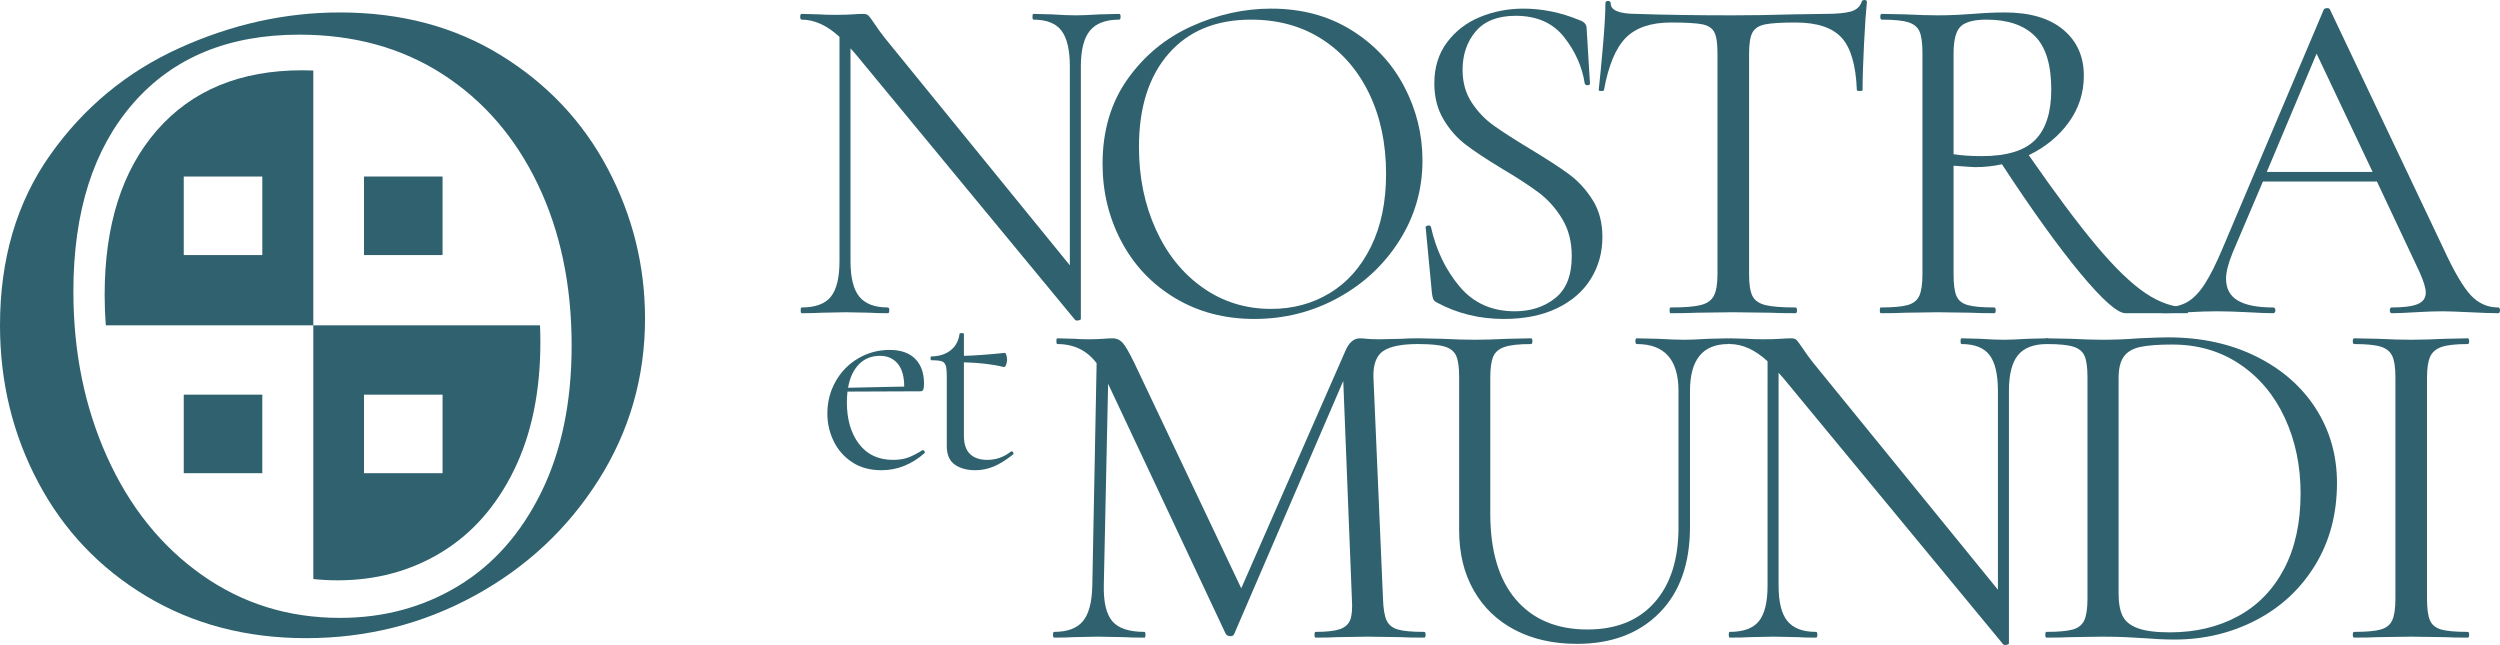
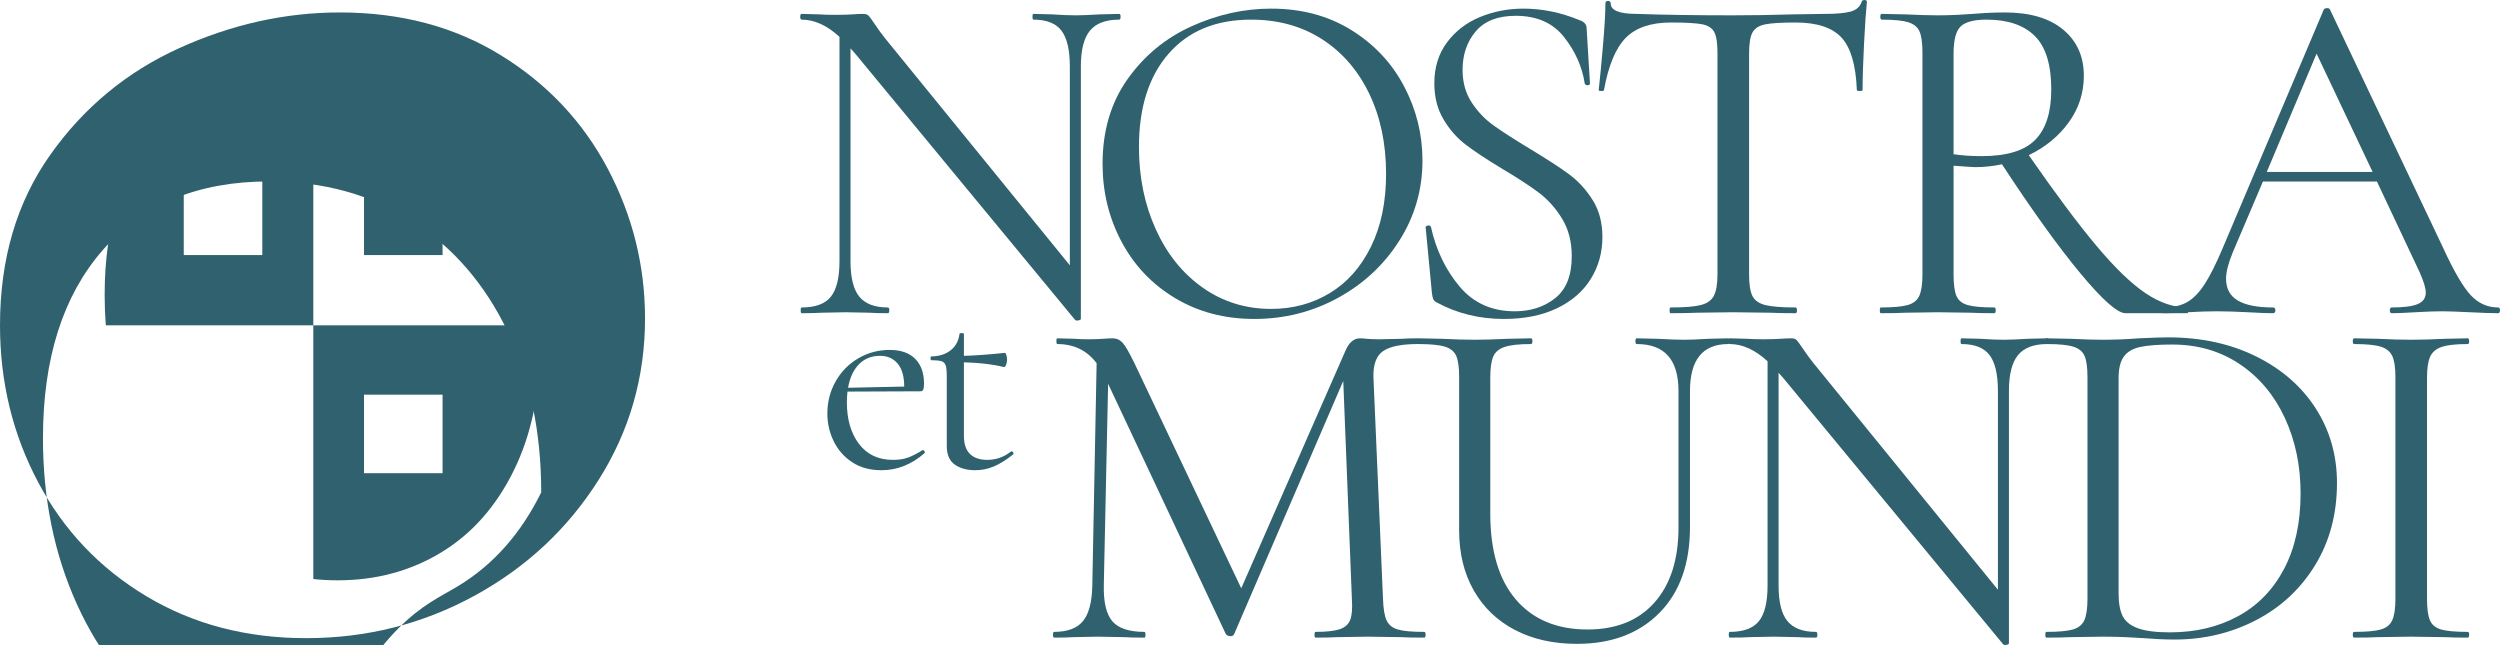
<svg xmlns="http://www.w3.org/2000/svg" version="1.1" id="Capa_1" x="0px" y="0px" width="2521.296px" height="650.461px" viewBox="0 -1.067 2521.296 650.461" enable-background="new 0 -1.067 2521.296 650.461" xml:space="preserve">
  <g>
    <g>
      <g>
        <g>
          <g>
            <path fill="#2F626E" d="M1130.149,15.839c0,1.932-0.481,2.897-1.448,2.897c-13.523,0-23.348,3.706-29.46,11.109       c-6.122,7.411-9.179,19.486-9.179,36.224v254.534c0,0.642-0.807,1.125-2.415,1.449c-1.613,0.317-2.74,0.158-3.382-0.483       L862.091,52.545l-4.344-4.83v214.447c0,16.745,2.972,28.738,8.933,35.982c5.955,7.245,15.532,10.867,28.739,10.867       c0.967,0,1.448,0.966,1.448,2.897c0,1.933-0.481,2.898-1.448,2.898c-8.051,0-14.174-0.158-18.353-0.484l-24.149-0.482       l-24.635,0.482c-4.512,0.325-11.108,0.484-19.801,0.484c-0.651,0-0.967-0.966-0.967-2.898s0.316-2.897,0.967-2.897       c13.839,0,23.666-3.623,29.46-10.867c5.797-7.245,8.695-19.237,8.695-35.982V36.124       c-12.558-11.592-25.281-17.388-38.156-17.388c-0.967,0-1.448-0.966-1.448-2.897c0-1.933,0.481-2.898,1.448-2.898l17.871,0.484       c3.863,0.324,9.174,0.482,15.938,0.482c7.08,0,12.874-0.158,17.386-0.482c4.507-0.317,8.047-0.484,10.627-0.484       c2.575,0,4.424,0.566,5.556,1.691c1.123,1.132,2.972,3.622,5.552,7.485c3.865,5.797,7.731,11.109,11.594,15.939l185.95,228.453       V66.069c0-16.738-2.823-28.813-8.452-36.224c-5.636-7.403-15.056-11.109-28.255-11.109c-0.648,0-0.964-0.966-0.964-2.897       c0-1.933,0.316-2.898,0.964-2.898l18.836,0.484c9.66,0.649,17.546,0.966,23.668,0.966c5.794,0,13.839-0.317,24.149-0.966       l19.801-0.484C1129.668,12.941,1130.149,13.906,1130.149,15.839z" />
            <path fill="#2F626E" d="M1185.126,299.594c-23.35-14.007-41.377-33.002-54.093-56.993       c-12.726-23.983-19.079-50.148-19.079-78.485c0-33.161,8.367-61.581,25.116-85.248c16.737-23.666,38.229-41.454,64.477-53.369       c26.239-11.91,53.046-17.872,80.419-17.872c30.585,0,57.473,7.169,80.657,21.494c23.185,14.33,40.971,33.25,53.372,56.751       c12.391,23.508,18.593,48.464,18.593,74.863c0,29.304-7.726,56.192-23.183,80.659c-15.457,24.474-36.148,43.793-62.064,57.958       c-25.923,14.173-54.018,21.251-84.28,21.251C1235.116,320.603,1208.467,313.6,1185.126,299.594z M1341.133,294.523       c17.546-10.625,31.394-26.24,41.535-46.85c10.143-20.602,15.216-45.077,15.216-73.415c0-30.262-5.639-57.151-16.905-80.659       c-11.278-23.5-27.13-41.853-47.577-55.06c-20.451-13.2-44.358-19.803-71.722-19.803c-35.425,0-63.114,11.433-83.075,34.293       c-19.968,22.866-29.946,54.261-29.946,94.183c0,30.269,5.632,57.883,16.905,82.832c11.268,24.957,27.05,44.601,47.334,58.924       c20.284,14.332,43.301,21.494,69.069,21.494C1303.857,310.462,1323.577,305.148,1341.133,294.523z" />
            <path fill="#2F626E" d="M1484.211,102.293c6.113,9.343,13.601,17.146,22.461,23.425c8.853,6.278,21.008,14.089,36.465,23.424       c17.065,10.31,30.187,18.837,39.365,25.599c9.174,6.761,17.06,15.38,23.664,25.84c6.599,10.466,9.9,22.942,9.9,37.432       c0,15.455-3.863,29.461-11.589,42.02c-7.728,12.557-19.079,22.458-34.05,29.703c-14.975,7.245-32.927,10.867-53.855,10.867       c-24.798,0-47.497-5.637-68.099-16.905c-1.618-0.966-2.658-2.091-3.141-3.381c-0.481-1.283-0.891-3.214-1.208-5.796       l-6.278-65.687c-0.325-1.283,0.401-2.091,2.174-2.415c1.764-0.317,2.813,0.166,3.137,1.449       c5.148,23.184,14.732,43.152,28.739,59.89c14.009,16.747,32.602,25.116,55.784,25.116c16.098,0,29.706-4.423,40.813-13.282       c11.108-8.853,16.664-22.942,16.664-42.261c0-14.49-3.221-27.048-9.66-37.673c-6.446-10.625-14.249-19.395-23.426-26.323       c-9.176-6.921-21.659-15.049-37.431-24.391c-15.454-9.335-27.614-17.388-36.467-24.149       c-8.858-6.762-16.343-15.29-22.456-25.599c-6.122-10.301-9.179-22.376-9.179-36.224c0-16.097,4.264-29.862,12.801-41.296       c8.528-11.425,19.635-19.961,33.323-25.599c13.683-5.629,28.258-8.452,43.712-8.452c18.996,0,37.83,3.864,56.508,11.592       c4.83,1.614,7.245,4.346,7.245,8.211l3.382,55.544c0,1.29-0.807,1.932-2.415,1.932c-1.613,0-2.58-0.641-2.896-1.932       c-2.582-16.738-9.504-32.277-20.77-46.608c-11.275-14.325-27.529-21.494-48.782-21.494c-18.037,0-31.477,5.238-40.328,15.697       c-8.863,10.468-13.282,23.425-13.282,38.881C1475.036,82.008,1478.093,92.958,1484.211,102.293z" />
            <path fill="#2F626E" d="M1639.616,37.09c-10.146,10.308-17.471,27.854-21.98,52.645c0,0.65-0.887,0.967-2.656,0.967       c-1.773,0-2.656-0.317-2.656-0.967c1.283-11.591,2.731-26.722,4.349-45.4c1.604-18.671,2.415-32.677,2.415-42.02       c0-1.607,0.882-2.415,2.656-2.415c1.764,0,2.656,0.808,2.656,2.415c0,7.086,8.693,10.625,26.083,10.625       c27.361,0.966,59.722,1.449,97.079,1.449c18.994,0,39.12-0.317,60.374-0.966l32.842-0.484c11.594,0,20.202-0.799,25.843-2.415       c5.627-1.607,9.25-4.83,10.867-9.66c0.316-1.283,1.283-1.931,2.896-1.931c1.608,0,2.415,0.648,2.415,1.931       c-0.967,9.343-1.934,23.508-2.896,42.503c-0.967,19.002-1.453,34.458-1.453,46.366c0,0.65-0.962,0.967-2.896,0.967       s-2.896-0.317-2.896-0.967c-0.967-25.115-6.122-42.744-15.457-52.887c-9.344-10.142-24.8-15.214-46.37-15.214       c-14.49,0-24.796,0.648-30.908,1.931c-6.122,1.291-10.311,4.03-12.561,8.211c-2.254,4.188-3.377,11.275-3.377,21.252v222.657       c0,9.985,1.123,17.23,3.377,21.734c2.25,4.514,6.599,7.57,13.042,9.177c6.438,1.614,16.579,2.415,30.427,2.415       c0.967,0,1.453,0.966,1.453,2.897c0,1.933-0.486,2.898-1.453,2.898c-10.622,0-19.159-0.158-25.597-0.484l-37.672-0.482       l-36.224,0.482c-6.443,0.325-15.296,0.484-26.564,0.484c-0.651,0-0.967-0.966-0.967-2.898s0.316-2.897,0.967-2.897       c13.839,0,23.984-0.801,30.427-2.415c6.438-1.607,10.867-4.747,13.282-9.418c2.415-4.665,3.622-11.834,3.622-21.494V52.06       c0-9.977-1.132-16.98-3.382-21.01c-2.255-4.022-6.443-6.596-12.556-7.728c-6.122-1.124-16.423-1.69-30.913-1.69       C1664.973,21.635,1649.757,26.789,1639.616,37.09z" />
            <path fill="#2F626E" d="M2206.877,311.91c0,1.933-0.325,2.898-0.967,2.898h-62.303c-8.051,0-23.182-13.358-45.403-40.088       c-22.216-26.722-48.624-63.43-79.207-110.121c-8.698,1.933-17.716,2.898-27.05,2.898c-1.929,0-9.174-0.483-21.734-1.449       v109.638c0,9.985,0.967,17.23,2.901,21.734c1.929,4.514,5.712,7.57,11.348,9.177c5.632,1.614,14.565,2.415,26.805,2.415       c0.967,0,1.448,0.966,1.448,2.897c0,1.933-0.481,2.898-1.448,2.898c-9.985,0-17.872-0.158-23.664-0.484l-33.328-0.482       l-32.842,0.482c-5.797,0.325-14.009,0.484-24.635,0.484c-0.646,0-0.962-0.966-0.962-2.898s0.316-2.897,0.962-2.897       c12.235,0,21.253-0.801,27.05-2.415c5.797-1.607,9.735-4.747,11.834-9.418c2.09-4.665,3.137-11.834,3.137-21.494V52.063       c0-9.66-0.967-16.739-2.896-21.252c-1.934-4.506-5.721-7.645-11.353-9.418c-5.636-1.766-14.57-2.657-26.805-2.657       c-0.967,0-1.448-0.966-1.448-2.897c0-1.933,0.481-2.898,1.448-2.898l23.668,0.484c13.523,0.649,24.466,0.966,32.842,0.966       c7.08,0,13.683-0.159,19.801-0.484c6.113-0.317,11.268-0.641,15.457-0.966c11.91-0.966,22.701-1.449,32.361-1.449       c25.432,0,45.077,5.796,58.926,17.388c13.839,11.591,20.768,27.047,20.768,46.366c0,17.388-5.071,33.085-15.216,47.091       c-10.141,14.007-23.588,25.041-40.328,33.085c27.045,38.963,49.822,69.474,68.345,91.526       c18.508,22.059,34.932,37.915,49.261,47.575c14.324,9.66,28.413,14.49,42.261,14.49       C2206.552,309.012,2206.877,309.978,2206.877,311.91z M1998.711,156.388c25.116,0,43.059-5.471,53.85-16.421       c10.787-10.943,16.183-27.847,16.183-50.714c0-25.115-5.556-43.145-16.664-54.094c-11.108-10.943-27.291-16.422-48.539-16.422       c-12.561,0-21.253,2.257-26.083,6.763c-4.83,4.513-7.245,13.689-7.245,27.53v101.427       C1978.26,155.746,1987.759,156.388,1998.711,156.388z" />
            <path fill="#2F626E" d="M2521.296,311.91c0,1.933-0.646,2.898-1.929,2.898c-6.122,0-15.622-0.317-28.498-0.966       c-12.881-0.642-22.216-0.966-28.012-0.966c-7.084,0-16.103,0.324-27.045,0.966c-10.311,0.648-18.197,0.966-23.668,0.966       c-1.292,0-1.934-0.966-1.934-2.898s0.642-2.897,1.934-2.897c11.91,0,20.603-1.125,26.083-3.381       c5.471-2.25,8.207-6.113,8.207-11.592c0-4.506-2.094-11.425-6.278-20.769l-42.983-91.284h-114.955l-30.427,71.482       c-4.514,10.95-6.759,19.802-6.759,26.564c0,9.984,3.938,17.311,11.829,21.976c7.886,4.671,19.72,7.003,35.502,7.003       c1.608,0,2.415,0.966,2.415,2.897c0,1.933-0.807,2.898-2.415,2.898c-5.797,0-14.174-0.317-25.116-0.966       c-12.24-0.642-22.866-0.966-31.875-0.966c-8.377,0-18.037,0.324-28.979,0.966c-9.66,0.648-17.716,0.966-24.149,0.966       c-1.608,0-2.415-0.966-2.415-2.898s0.807-2.897,2.415-2.897c9.009,0,16.659-1.691,22.942-5.072       c6.278-3.381,12.23-9.335,17.867-17.87c5.632-8.528,11.834-20.844,18.598-36.949L2343.559,8.594       c0.642-0.967,1.769-1.449,3.382-1.449c1.608,0,2.575,0.482,2.896,1.449l113.988,240.045       c10.943,23.832,20.286,39.846,28.012,48.057c7.726,8.21,16.905,12.316,27.531,12.316       C2520.65,309.012,2521.296,309.978,2521.296,311.91z M2286.085,172.327h106.739l-56.51-119.298L2286.085,172.327z" />
          </g>
          <g>
            <path fill="#2F626E" d="M1437.77,639.094c0,1.933-0.481,2.898-1.448,2.898c-9.985,0-17.872-0.158-23.666-0.483l-33.326-0.482       l-30.913,0.482c-5.153,0.325-12.398,0.483-21.734,0.483c-0.646,0-0.965-0.966-0.965-2.898s0.318-2.897,0.965-2.897       c10.943,0,19.079-0.883,24.392-2.657c5.313-1.766,8.851-4.905,10.625-9.418c1.769-4.506,2.335-11.593,1.693-21.252       l-8.695-219.76l-110.123,255.501c-0.646,1.29-1.929,1.932-3.863,1.932c-1.613,0-3.063-0.642-4.346-1.932l-118.815-252.603       l-4.346,203.338c-0.323,17.07,2.573,29.144,8.695,36.224c6.113,7.085,16.905,10.625,32.359,10.625       c0.641,0,0.965,0.966,0.965,2.897c0,1.933-0.323,2.898-0.965,2.898c-9.018,0-15.94-0.158-20.77-0.483l-26.078-0.482       l-25.116,0.482c-4.514,0.325-10.952,0.483-19.319,0.483c-0.651,0-0.967-0.966-0.967-2.898s0.316-2.897,0.967-2.897       c13.523,0,23.258-3.623,29.22-10.867c5.955-7.245,9.094-19.237,9.419-35.982l4.346-224.107       c-9.66-12.874-22.866-19.32-39.604-19.32c-0.651,0-0.967-0.966-0.967-2.897c0-1.933,0.316-2.898,0.967-2.898l17.869,0.483       c3.214,0.324,7.728,0.482,13.525,0.482c5.794,0,10.7-0.158,14.73-0.482c4.023-0.317,7.16-0.483,9.419-0.483       c4.179,0,7.643,1.532,10.381,4.588c2.733,3.065,6.679,9.902,11.834,20.527l107.705,227.004l105.293-240.045       c3.54-8.044,8.37-12.075,14.49-12.075c1.606,0,3.941,0.166,7.002,0.483c3.056,0.324,7.165,0.482,12.318,0.482l22.699-0.482       c3.542-0.317,8.853-0.483,15.94-0.483c0.965,0,1.45,0.966,1.45,2.898c0,1.931-0.486,2.897-1.45,2.897       c-16.105,0-27.614,2.339-34.533,7.003c-6.929,4.672-10.226,13.448-9.9,26.324l9.66,223.622       c0.316,9.985,1.523,17.23,3.622,21.734c2.09,4.514,5.87,7.57,11.348,9.177c5.471,1.614,14.324,2.415,26.564,2.415       C1437.289,636.196,1437.77,637.162,1437.77,639.094z" />
            <path fill="#2F626E" d="M1650.768,345.92c-0.965,0-1.45-0.966-1.45-2.897c0-1.933,0.486-2.898,1.45-2.898l20.77,0.483       c11.589,0.649,20.768,0.966,27.529,0.966c5.471,0,13.358-0.317,23.666-0.966l20.287-0.483c0.641,0,0.967,0.966,0.967,2.898       c0,1.931-0.325,2.897-0.967,2.897c-25.765,0-38.639,15.781-38.639,47.333v137.168c0,37.032-10.311,65.928-30.913,86.697       c-20.607,20.768-48.299,31.153-83.073,31.153c-23.831,0-44.676-4.672-62.545-14.008c-17.872-9.334-31.72-22.616-41.54-39.846       c-9.825-17.22-14.73-37.431-14.73-60.614V379.247c0-9.66-0.967-16.74-2.896-21.252c-1.934-4.506-5.721-7.645-11.353-9.418       c-5.636-1.767-14.57-2.657-26.805-2.657c-0.648,0-0.967-0.966-0.967-2.897c0-1.933,0.318-2.898,0.967-2.898l23.668,0.483       c13.523,0.649,24.465,0.966,32.842,0.966c9.009,0,20.286-0.317,33.809-0.966l23.183-0.483c0.967,0,1.448,0.966,1.448,2.898       c0,1.931-0.481,2.897-1.448,2.897c-11.914,0-20.768,0.966-26.564,2.898c-5.797,1.931-9.66,5.237-11.591,9.901       c-1.932,4.671-2.898,11.833-2.898,21.493v136.686c0,37.672,8.613,66.576,25.84,86.696       c17.223,20.127,41.297,30.187,72.205,30.187c28.979,0,51.516-9.094,67.618-27.29c16.098-18.188,24.149-43.385,24.149-75.587       V393.253C1692.786,361.701,1678.783,345.92,1650.768,345.92z" />
            <path fill="#2F626E" d="M2066.137,343.023c0,1.931-0.483,2.897-1.45,2.897c-13.523,0-23.35,3.706-29.463,11.109       c-6.12,7.411-9.176,19.486-9.176,36.224v254.534c0,0.642-0.807,1.125-2.415,1.449c-1.615,0.317-2.738,0.158-3.379-0.483       l-222.177-269.024l-4.344-4.83v214.447c0,16.745,2.971,28.738,8.933,35.982c5.955,7.245,15.532,10.867,28.739,10.867       c0.967,0,1.448,0.966,1.448,2.897c0,1.933-0.481,2.898-1.448,2.898c-8.052,0-14.174-0.158-18.353-0.483l-24.149-0.482       l-24.635,0.482c-4.511,0.325-11.108,0.483-19.801,0.483c-0.651,0-0.967-0.966-0.967-2.898s0.316-2.897,0.967-2.897       c13.839,0,23.666-3.623,29.46-10.867c5.797-7.245,8.695-19.237,8.695-35.982V363.307       c-12.558-11.592-25.281-17.388-38.156-17.388c-0.967,0-1.448-0.966-1.448-2.897c0-1.933,0.481-2.898,1.448-2.898l17.871,0.483       c3.863,0.324,9.174,0.482,15.938,0.482c7.08,0,12.874-0.158,17.386-0.482c4.507-0.317,8.047-0.483,10.626-0.483       c2.575,0,4.424,0.566,5.556,1.691c1.123,1.132,2.971,3.622,5.552,7.485c3.865,5.797,7.731,11.109,11.594,15.939l185.95,228.453       v-200.44c0-16.738-2.823-28.813-8.452-36.224c-5.639-7.403-15.056-11.109-28.255-11.109c-0.648,0-0.967-0.966-0.967-2.897       c0-1.933,0.318-2.898,0.967-2.898l18.836,0.483c9.66,0.649,17.546,0.966,23.666,0.966c5.797,0,13.841-0.317,24.149-0.966       l19.803-0.483C2065.654,340.125,2066.137,341.09,2066.137,343.023z" />
            <path fill="#2F626E" d="M2160.796,642.475c-4.514-0.325-10.226-0.642-17.147-0.967c-6.926-0.316-14.572-0.482-22.942-0.482       l-32.842,0.482c-5.797,0.325-13.848,0.483-24.149,0.483c-0.649,0-0.967-0.966-0.967-2.898s0.318-2.897,0.967-2.897       c12.233,0,21.168-0.801,26.805-2.415c5.632-1.607,9.495-4.747,11.594-9.418c2.089-4.665,3.139-11.834,3.139-21.494V379.247       c0-9.66-0.967-16.74-2.898-21.252c-1.931-4.506-5.721-7.645-11.351-9.418c-5.636-1.767-14.572-2.657-26.805-2.657       c-0.649,0-0.967-0.966-0.967-2.897c0-1.933,0.318-2.898,0.967-2.898l24.149,0.483c13.523,0.649,24.307,0.966,32.359,0.966       c12.235,0,24.31-0.483,36.224-1.449c14.167-0.641,23.984-0.966,29.463-0.966c33.486,0,63.189,6.444,89.112,19.32       c25.916,12.882,45.959,30.428,60.13,52.645c14.167,22.218,21.253,47.175,21.253,74.863c0,31.236-7.33,58.849-21.977,82.833       c-14.655,23.99-34.533,42.502-59.649,55.544c-25.114,13.04-52.487,19.56-82.108,19.56       C2183.814,643.923,2173.029,643.441,2160.796,642.475z M2256.91,620.499c19.961-10.785,35.5-26.723,46.608-47.816       c11.11-21.085,16.664-46.442,16.664-76.071c0-28.012-5.313-53.445-15.94-76.311c-10.624-22.859-25.762-40.889-45.4-54.096       c-19.643-13.198-42.344-19.802-68.102-19.802c-13.848,0-24.555,0.808-32.118,2.415c-7.568,1.614-13.124,4.83-16.662,9.66       c-3.547,4.83-5.313,12.075-5.313,21.734v217.344c0,9.66,1.365,17.229,4.106,22.7c2.731,5.479,7.886,9.584,15.454,12.316       c7.563,2.739,18.27,4.105,32.118,4.105C2214.083,636.679,2236.942,631.291,2256.91,620.499z" />
            <path fill="#2F626E" d="M2450.586,624.363c1.931,4.671,5.712,7.811,11.351,9.418c5.629,1.614,14.565,2.415,26.805,2.415       c0.967,0,1.45,0.966,1.45,2.897c0,1.933-0.483,2.898-1.45,2.898c-9.66,0-17.388-0.158-23.182-0.483l-34.293-0.482       l-33.326,0.482c-5.797,0.325-13.69,0.483-23.666,0.483c-0.967,0-1.45-0.966-1.45-2.898s0.483-2.897,1.45-2.897       c12.233,0,21.168-0.801,26.805-2.415c5.629-1.607,9.495-4.747,11.591-9.418c2.092-4.665,3.139-11.834,3.139-21.494V379.247       c0-9.66-1.047-16.74-3.139-21.252c-2.096-4.506-5.962-7.645-11.591-9.418c-5.636-1.767-14.572-2.657-26.805-2.657       c-0.967,0-1.45-0.966-1.45-2.897c0-1.933,0.483-2.898,1.45-2.898l23.666,0.483c13.523,0.649,24.633,0.966,33.326,0.966       c9.66,0,21.251-0.317,34.776-0.966l22.699-0.483c0.967,0,1.45,0.966,1.45,2.898c0,1.931-0.483,2.897-1.45,2.897       c-11.917,0-20.692,0.966-26.321,2.898c-5.639,1.931-9.502,5.237-11.594,9.901c-2.096,4.671-3.139,11.833-3.139,21.493v222.657       C2447.688,612.529,2448.655,619.699,2450.586,624.363z" />
          </g>
          <g>
            <path fill="#2F626E" d="M930.694,452.883c0.594,0,1.141,0.349,1.639,1.043c0.493,0.698,0.545,1.341,0.149,1.938       c-13.117,11.528-27.626,17.29-43.521,17.29c-11.53,0-21.366-2.684-29.512-8.049c-8.153-5.366-14.362-12.418-18.633-21.165       c-4.276-8.743-6.408-18.083-6.408-28.022c0-11.724,2.778-22.507,8.346-32.345c5.561-9.836,13.162-17.587,22.803-23.252       c9.638-5.664,20.22-8.496,31.748-8.496c11.129,0,19.676,2.981,25.64,8.944c5.962,5.962,8.943,14.308,8.943,25.04       c0,2.786-0.255,4.77-0.745,5.962c-0.5,1.193-1.344,1.789-2.535,1.789l-73.929,0.298c-0.401,4.374-0.597,7.951-0.597,10.731       c0,17.29,4.07,31.301,12.221,42.033c8.148,10.732,19.574,16.097,34.283,16.097c5.962,0,11.077-0.791,15.353-2.384       c4.271-1.588,9.091-4.071,14.459-7.452L930.694,452.883L930.694,452.883z M866.302,366.285       c-5.566,5.664-9.24,13.563-11.028,23.699l56.638-1.193c0-10.135-2.189-17.835-6.556-23.102       c-4.375-5.264-10.337-7.899-17.886-7.899C878.921,357.789,871.865,360.62,866.302,366.285z" />
            <path fill="#2F626E" d="M1020.122,454.075c0.79,0,1.387,0.447,1.788,1.342c0.396,0.894,0.297,1.541-0.297,1.938       c-7.356,5.766-13.966,9.838-19.824,12.222c-5.865,2.384-11.976,3.577-18.334,3.577c-8.349,0-15.204-1.891-20.569-5.665       c-5.368-3.772-8.049-10.032-8.049-18.78v-70.054c0-5.166-0.349-8.84-1.045-11.03c-0.698-2.184-2.038-3.624-4.023-4.323       c-1.988-0.693-5.365-1.042-10.136-1.042c-0.795,0-1.191-0.643-1.191-1.938c0-1.29,0.396-1.937,1.191-1.937       c7.948-0.196,14.41-2.334,19.376-6.409c4.967-4.072,7.849-9.489,8.646-16.247c0-0.597,0.792-0.895,2.387-0.895       c1.387,0,2.085,0.298,2.085,0.895v22.06c9.938-0.196,23.748-1.193,41.436-2.982c0.396,0,0.844,0.745,1.344,2.237       c0.491,1.49,0.745,3.13,0.745,4.918c0,1.593-0.351,3.232-1.045,4.918c-0.7,1.691-1.446,2.436-2.236,2.236       c-10.931-2.78-24.345-4.369-40.245-4.77v74.227c0,8.152,2.038,14.211,6.113,18.184c4.07,3.979,9.884,5.962,17.438,5.962       c8.745,0,16.695-2.781,23.848-8.346L1020.122,454.075z" />
          </g>
        </g>
      </g>
    </g>
    <g>
-       <path fill="#2F626E" d="M147.534,600.172C100.455,571.93,64.107,533.63,38.468,485.26C12.81,436.904,0,384.149,0,327.013    c0-66.86,16.871-124.163,50.641-171.882C84.387,107.414,127.72,71.55,180.643,47.525c52.904-24.013,106.955-36.034,162.146-36.034    c61.668,0,115.88,14.455,162.626,43.337c46.747,28.894,82.609,67.041,107.611,114.425c24.983,47.398,37.489,97.716,37.489,150.943    c0,59.083-15.578,113.298-46.742,162.629c-31.164,49.345-72.885,88.298-125.138,116.859    c-52.267,28.575-108.914,42.848-169.93,42.848C248.326,642.532,194.594,628.412,147.534,600.172z M462.083,589.946    c35.377-21.424,63.299-52.906,83.745-94.461c20.451-41.54,30.679-90.887,30.679-148.024c0-61.016-11.369-115.231-34.084-162.629    c-22.739-47.381-54.702-84.387-95.928-111.015c-41.235-26.614-89.437-39.928-144.61-39.928c-71.425,0-127.254,23.052-167.5,69.143    c-40.261,46.105-60.379,109.403-60.379,189.896c0,61.031,11.355,116.707,34.084,167.01c22.719,50.32,54.54,89.927,95.438,118.806    c40.898,28.896,87.307,43.337,139.26,43.337C386.925,622.083,426.687,611.37,462.083,589.946z" />
+       <path fill="#2F626E" d="M147.534,600.172C100.455,571.93,64.107,533.63,38.468,485.26C12.81,436.904,0,384.149,0,327.013    c0-66.86,16.871-124.163,50.641-171.882C84.387,107.414,127.72,71.55,180.643,47.525c52.904-24.013,106.955-36.034,162.146-36.034    c61.668,0,115.88,14.455,162.626,43.337c46.747,28.894,82.609,67.041,107.611,114.425c24.983,47.398,37.489,97.716,37.489,150.943    c0,59.083-15.578,113.298-46.742,162.629c-31.164,49.345-72.885,88.298-125.138,116.859    c-52.267,28.575-108.914,42.848-169.93,42.848C248.326,642.532,194.594,628.412,147.534,600.172z M462.083,589.946    c35.377-21.424,63.299-52.906,83.745-94.461c0-61.016-11.369-115.231-34.084-162.629    c-22.739-47.381-54.702-84.387-95.928-111.015c-41.235-26.614-89.437-39.928-144.61-39.928c-71.425,0-127.254,23.052-167.5,69.143    c-40.261,46.105-60.379,109.403-60.379,189.896c0,61.031,11.355,116.707,34.084,167.01c22.719,50.32,54.54,89.927,95.438,118.806    c40.898,28.896,87.307,43.337,139.26,43.337C386.925,622.083,426.687,611.37,462.083,589.946z" />
      <g>
-         <rect x="185.321" y="396.947" fill="#2F626E" width="79.214" height="79.214" />
        <rect x="367.112" y="176.958" fill="#2F626E" width="79.213" height="79.214" />
        <path fill="#2F626E" d="M304.819,69.82c-62.462,0-111.285,20.16-146.481,60.466c-35.209,40.319-52.803,95.675-52.803,166.068     c0,10.399,0.389,20.615,1.143,30.658h209.296V70.057C312.289,69.915,308.579,69.82,304.819,69.82z M264.534,256.172h-79.213     v-79.214h79.213V256.172z" />
        <path fill="#2F626E" d="M544.61,327.012H315.975V582.91c8.041,0.857,16.244,1.293,24.615,1.293     c38.598,0,73.37-9.369,104.325-28.104c30.938-18.735,55.355-46.268,73.236-82.607c17.885-36.327,26.83-79.483,26.83-129.449     C544.98,338.292,544.841,332.624,544.61,327.012z M446.324,476.161h-79.213v-79.214h79.213L446.324,476.161L446.324,476.161z" />
      </g>
    </g>
  </g>
</svg>